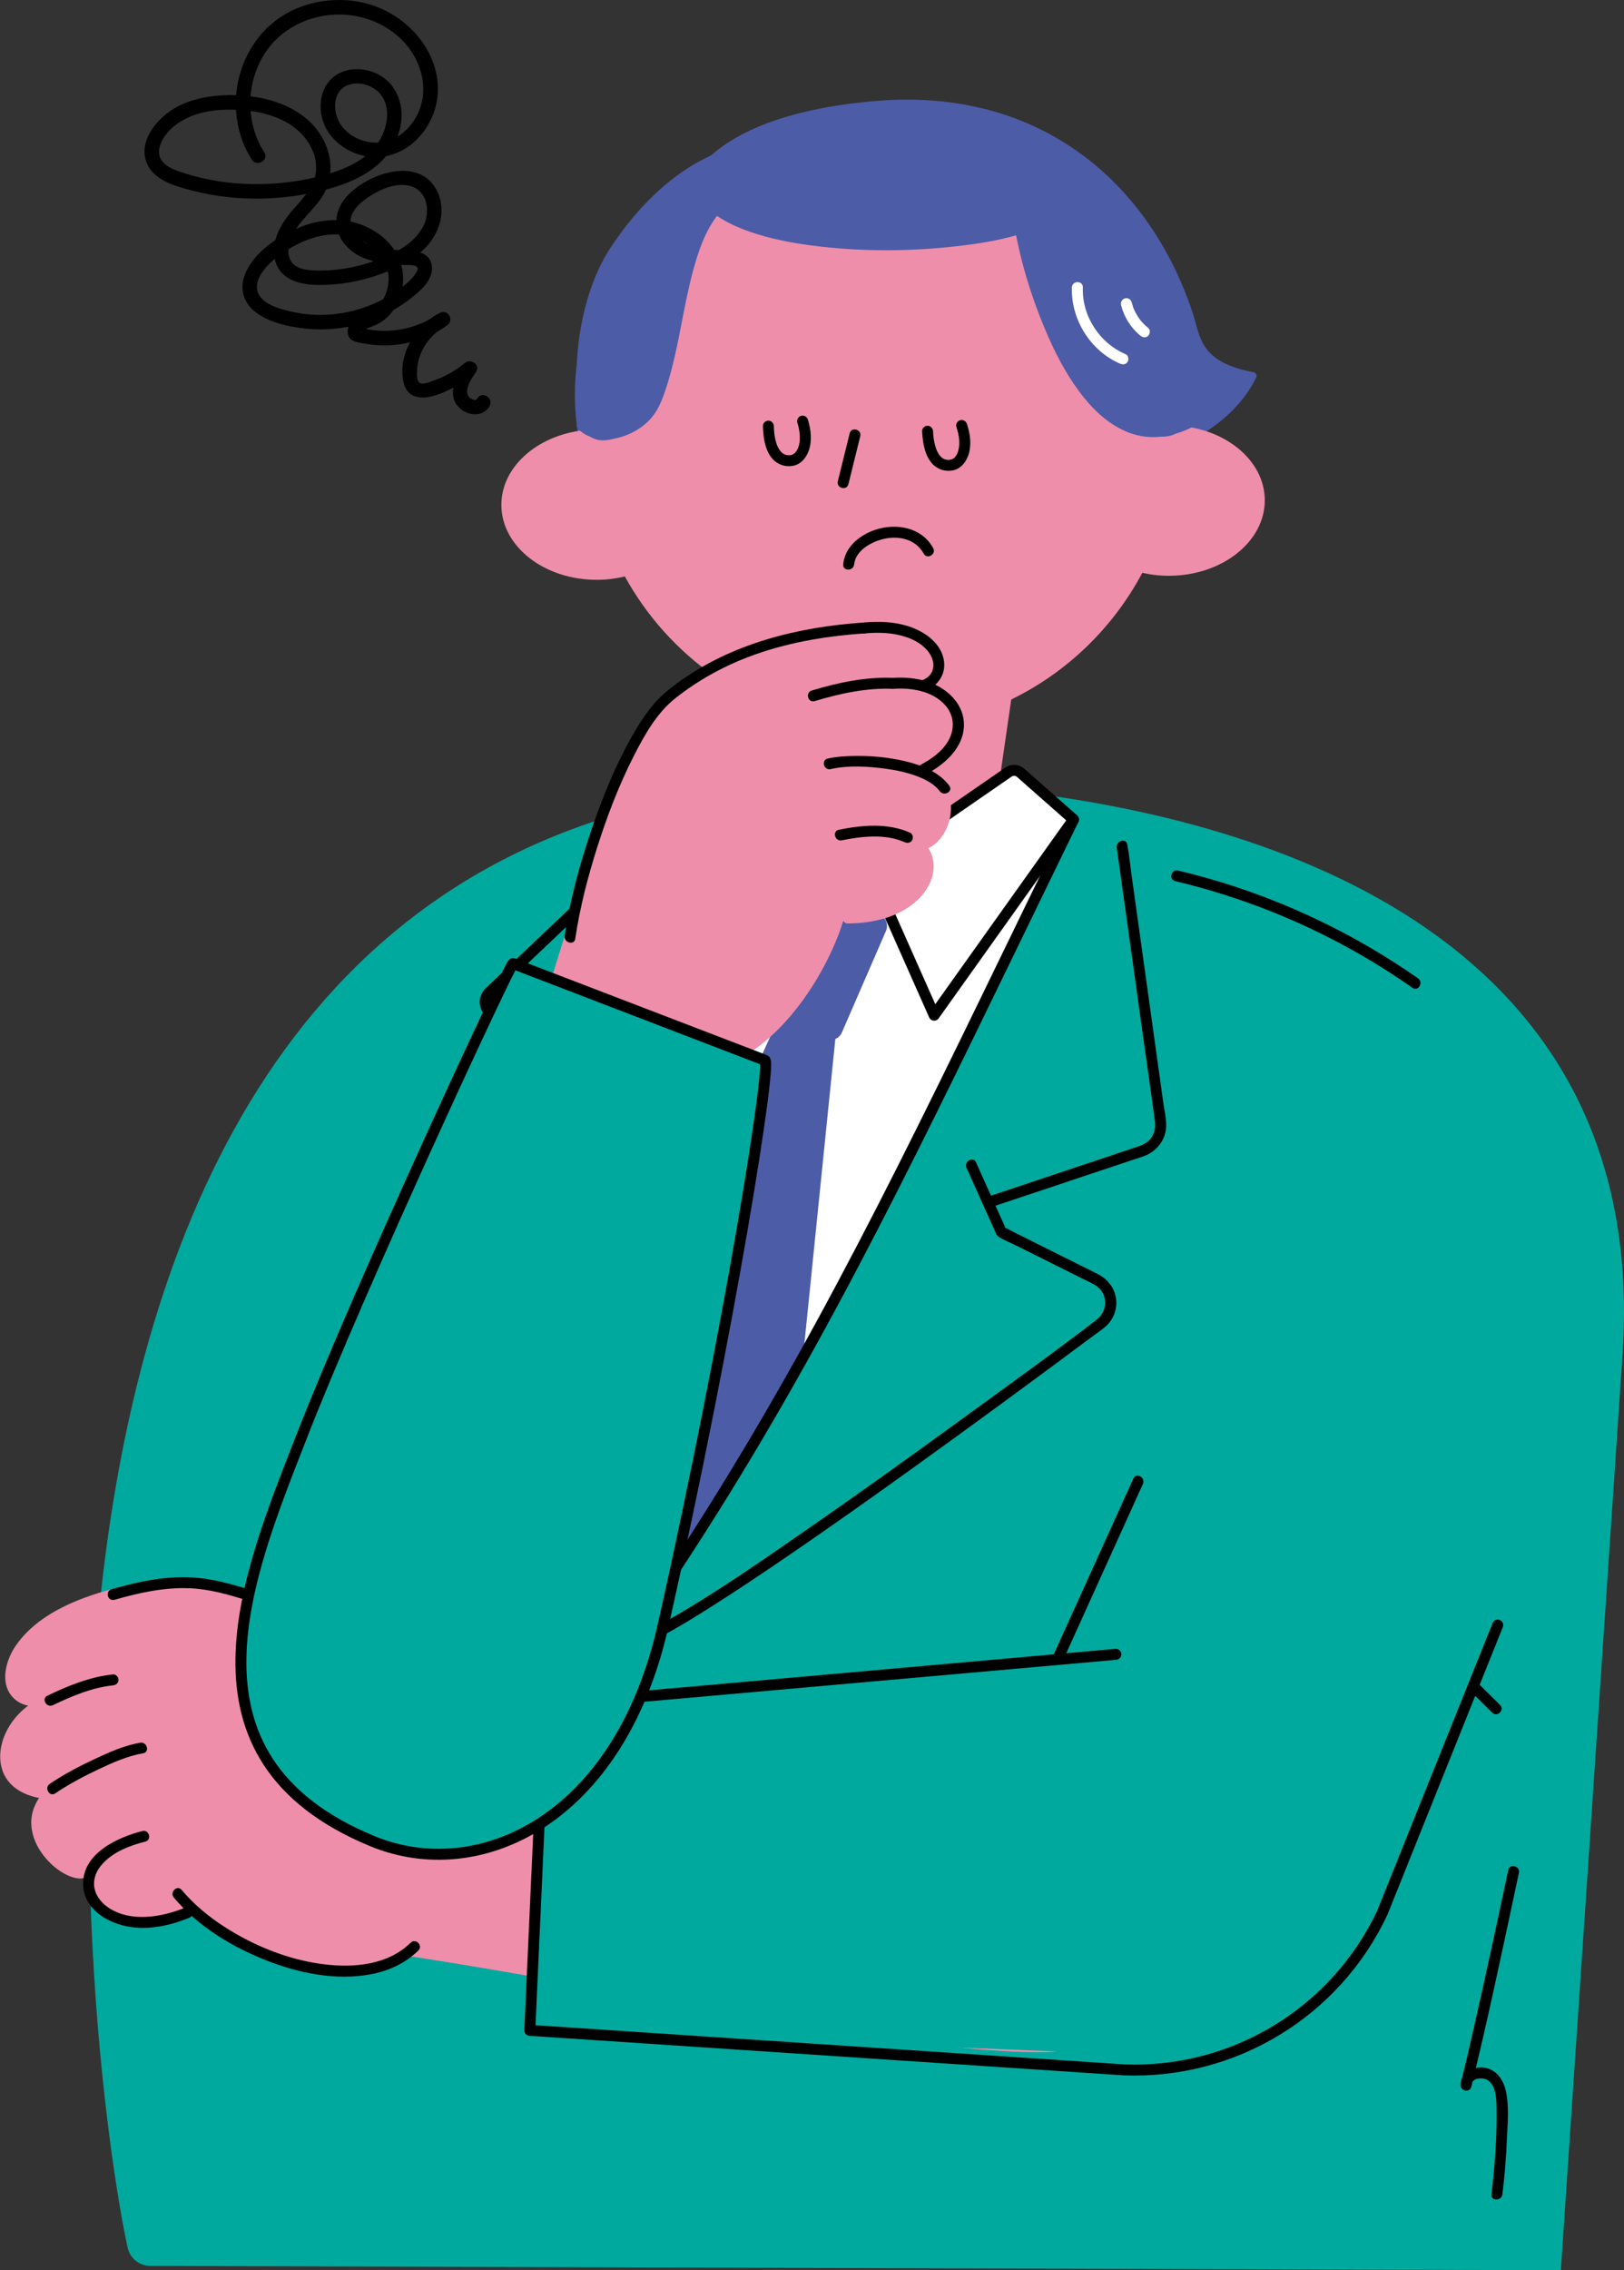
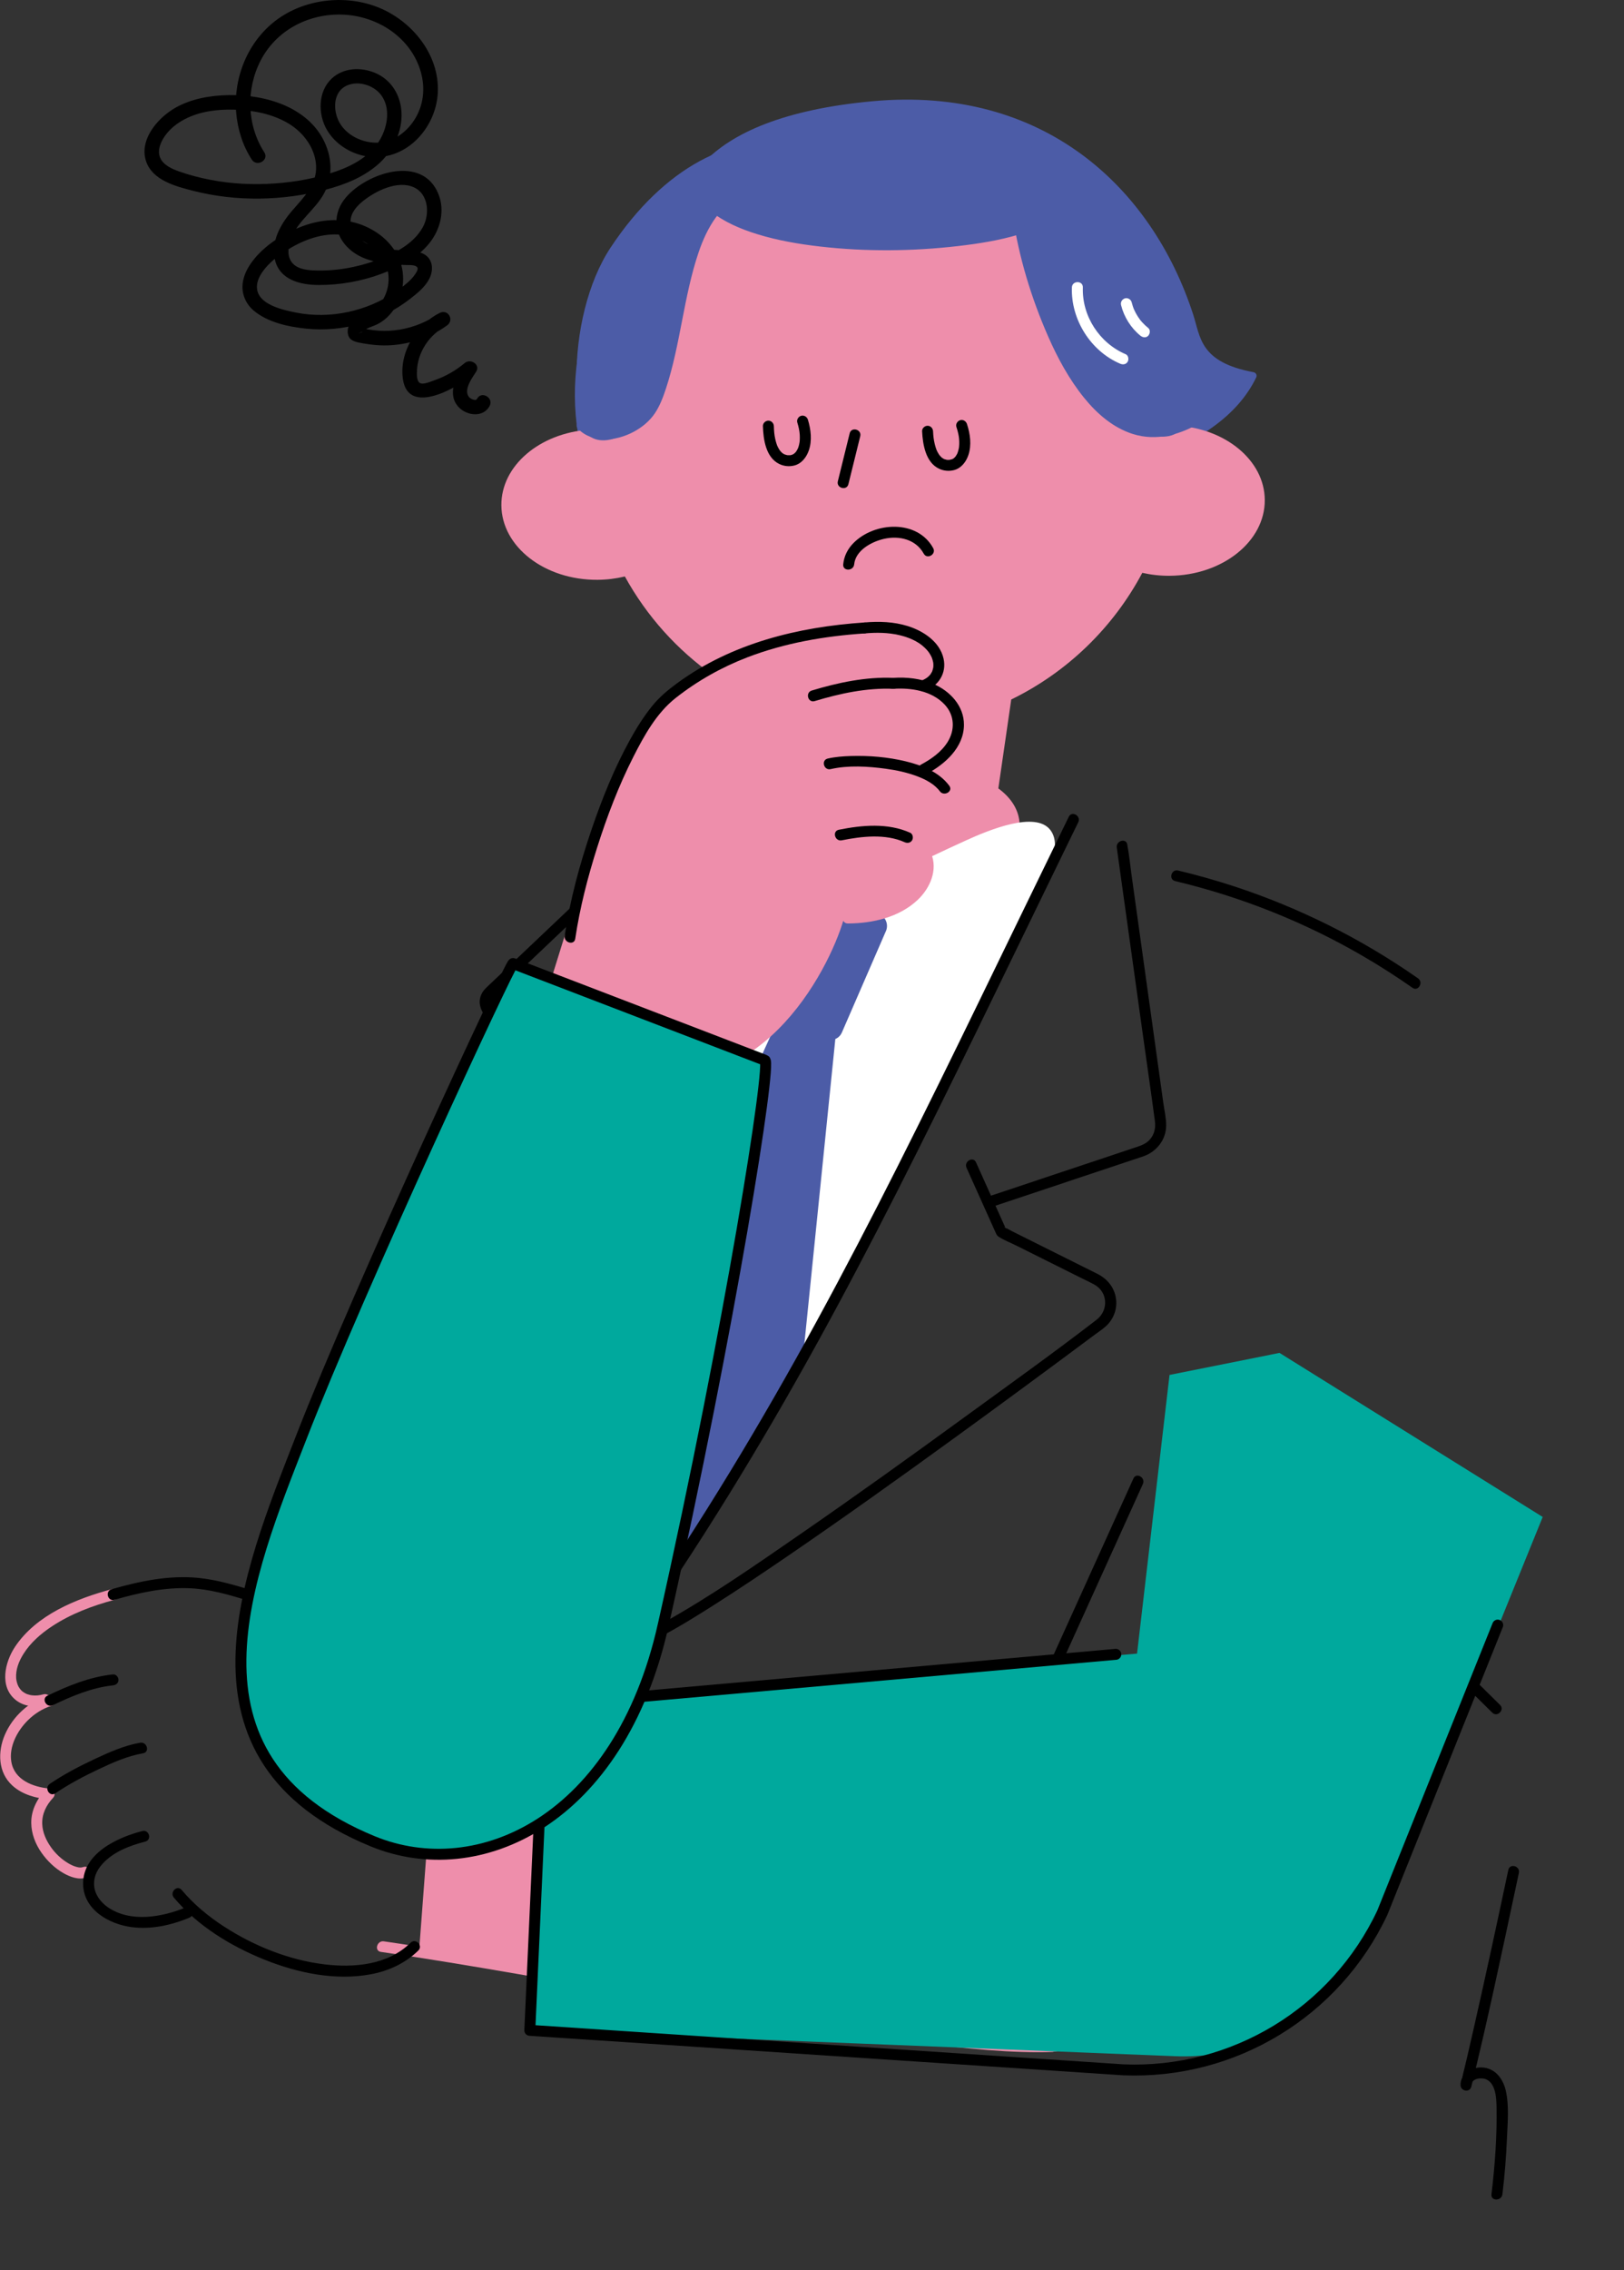
<svg xmlns="http://www.w3.org/2000/svg" id="_レイヤー_2" data-name="レイヤー 2" viewBox="0 0 222.392 310.76">
  <rect x="0" y="0" width="222.392" height="310.76" fill="#333333" stroke="none" />
  <defs>
    <style>
      .cls-1, .cls-2 {
        fill: #00a99d;
      }

      .cls-3 {
        fill: #ee8eab;
      }

      .cls-4 {
        stroke-width: 1.5px;
      }

      .cls-4, .cls-2, .cls-5 {
        stroke: #000;
      }

      .cls-4, .cls-6 {
        fill: #fff;
      }

      .cls-4, .cls-5 {
        stroke-linejoin: round;
      }

      .cls-2 {
        stroke-miterlimit: 10;
      }

      .cls-2, .cls-5 {
        stroke-width: 1.5px;
      }

      .cls-7 {
        fill: #ee8eab;
      }

      .cls-8 {
        fill: #4c5ca7;
      }

      .cls-5 {
        fill: none;
        stroke-linecap: round;
      }
    </style>
  </defs>
  <g id="_レイヤー_27" data-name="レイヤー 27">
    <g>
-       <path class="cls-1" d="M20.59,310.17c-1.496-.005-2.786-1.038-3.109-2.499-5.097-23.053-29.914-200.511,98.99-200.511,0,0,111.34-4.264,105.715,78.332l-8.443,125.267-193.153-.59Z" />
      <path d="M206.55,255.963c-1.554,7.342-3.143,14.677-4.806,21.995-.552,2.43-1.111,4.858-1.708,7.277l1.473.199c-.024-.967,1.388-1.099,2.057-.784,1.258.593,1.348,2.548,1.371,3.726.077,3.995-.218,8.019-.695,11.983-.115.956,1.386.948,1.5,0,.304-2.523.513-5.056.618-7.595.089-2.145.325-4.482-.157-6.595-.375-1.647-1.486-3.104-3.277-3.171-1.432-.054-2.956.872-2.916,2.437.021.826,1.265,1.043,1.473.199,2.179-8.834,4.053-17.749,5.955-26.646.187-.875.374-1.751.559-2.626.199-.942-1.246-1.344-1.446-.399h0Z" />
      <path class="cls-8" d="M83.611,33.897c7.29-11.025,16.748-15.812,25.484-14.23,7.29,1.321,9.689,17.1,4.561,29.59-5.128,12.49-21.504,20.422-29.661,16.059-6.609-3.535-6.727-21.825-.384-31.419Z" />
      <path class="cls-8" d="M93.508,35.817c-2.907-9.005,1.805-19.754,26.005-21.963,23.401-2.136,38.232,11.797,43.88,29.193,1.013,3.12.896,6.528,8.27,7.901.318.059.512.404.372.695-5.193,10.825-22.605,14.201-35.437,14.535-8.344.217-36.929-11.273-43.09-30.361Z" />
      <ellipse class="cls-8" cx="121.598" cy="53.962" rx="42.875" ry="38" transform="translate(-.381 .867) rotate(-.408)" />
      <path class="cls-7" d="M161.076,58.256c-.693-21.753-18.61-39.102-40.497-38.947-21.887.155-39.556,17.755-39.943,39.516-6.74.47-12.016,4.932-11.978,10.339.04,5.686,5.939,10.254,13.176,10.203,1.3-.009,2.552-.172,3.736-.457,5.963,10.85,16.779,18.644,29.505,20.478l-1.373,9.46c-3.118,2.132-4.911,4.942-4.672,7.763.312,3.681,6.23,8.719,16.56,6.821,3.617-.665,6.846-1.916,9.295-3.52l.086.013.01-.072c3.167-2.104,4.994-4.809,4.594-7.608-.243-1.699-1.282-3.165-2.862-4.323l1.767-12.171c7.664-3.737,13.959-9.834,17.947-17.34,1.188.269,2.442.414,3.742.405,7.237-.051,13.071-4.702,13.03-10.388-.038-5.407-5.377-9.794-12.123-10.168Z" />
      <path class="cls-8" d="M161.109,59.27c6.277-4.42-.525-16.748-4.019-21.803-3.851-5.572-12.603-12.213-15.107-12.17-5.709.1-.584,11.839,2.793,21.593,3.441,9.94,13.352,14.479,16.333,12.38Z" />
      <path class="cls-8" d="M101.033,23.253s-9.598,4.587-13.852,11.784c-3.447,5.831-9.227,18.666-7.509,23.182,1.543,4.056,7.462,1.662,10.071-3.235,2.32-4.355,4.496-26.382,11.479-28.774,4.779-1.637-.188-2.956-.188-2.956Z" />
      <path class="cls-8" d="M149.291,27.359s-7.386-12.156-26.198-11.468c-21.037.769-28.028,11.01-28.028,11.01,0,0,7.564,6.583,21.156,6.583,25.116,0,33.07-6.124,33.07-6.124Z" />
      <path class="cls-8" d="M163.965,56.437c-2.346,1.494-5.106,2.447-7.889,1.762-2.532-.623-4.596-2.367-6.253-4.312-1.982-2.327-3.48-5.062-4.744-7.831-1.305-2.858-2.348-5.836-3.218-8.853-.761-2.64-1.41-5.329-1.809-8.05-.132-.899-1.498-.517-1.367.377.829,5.662,2.555,11.3,4.852,16.532,1.303,2.969,2.868,5.851,4.912,8.38,1.754,2.17,3.973,4.107,6.674,4.962,3.307,1.047,6.713.067,9.556-1.743.767-.488.057-1.716-.715-1.224h0Z" />
      <path class="cls-8" d="M139.17,30.642c-5.068,1.531-10.52,1.947-15.786,2.068-5.978.137-12.116-.182-17.921-1.712-2.488-.656-5.084-1.546-7.128-3.161-.749-.592-1.818.462-1.061,1.061,1.895,1.497,4.142,2.454,6.438,3.161,2.804.864,5.716,1.358,8.628,1.691,6.239.713,12.612.654,18.847-.067,2.822-.326,5.658-.771,8.383-1.594.922-.278.529-1.727-.399-1.446h0Z" />
      <path class="cls-8" d="M101.948,25.387c-2.965.578-5.086,3.212-6.396,5.763-1.651,3.215-2.322,6.823-3.072,10.325-.587,2.737-1.134,5.491-1.785,8.213-.315,1.316-.666,2.628-1.135,3.899-.359.972-.794,2.002-1.501,2.776-1.791,1.961-5.68,3.537-7.885,1.354-.649-.642-1.652.359-1.002,1.002,2.054,2.034,5.242,1.65,7.602.389,1.139-.609,2.184-1.461,2.906-2.539.683-1.02,1.13-2.209,1.512-3.368,2.003-6.076,2.421-12.588,4.472-18.653,1.059-3.134,3.077-7.097,6.661-7.795.894-.174.516-1.541-.377-1.367h0Z" />
      <path class="cls-6" d="M101.094,115.559c-9.27,20.224-15.665,71.924-15.665,109.543,22.279-31.037,40.29-68.726,56.853-103.218,1.181-2.459,3.206-6.088,1.559-8.263-2.022-2.669-8.458.01-11.506,1.397-6.587,2.998-11.908,5.623-18.126,9.325-1.914-5.949-3.982-11.327-7.62-12.159-2.535-.579-5.568.983-5.987,3.55" />
      <path class="cls-8" d="M109.951,185.915l-23.835,39.102c-.196.301-.664.155-.655-.204l2.088-43.592,19.561-42.9,7.52,1.549-4.68,46.045Z" />
      <path d="M100.221,113.422c-2.37,6.685-4.331,13.51-5.988,20.405-1.73,7.199-3.131,14.476-4.289,21.789-1.181,7.457-2.112,14.953-2.849,22.467-.734,7.487-1.274,14.992-1.661,22.504-.375,7.275-.605,14.556-.719,21.84-.014.892-.026,1.783-.036,2.675-.009.79.992.959,1.397.378,4.745-6.794,9.304-13.718,13.662-20.767,4.171-6.747,8.159-13.607,11.994-20.551,3.838-6.949,7.525-13.98,11.123-21.056,3.802-7.478,7.505-15.005,11.182-22.544,4.022-8.247,8.014-16.51,12.035-24.758.528-1.084,1.057-2.167,1.586-3.25.422-.864-.871-1.625-1.295-.757-4.083,8.355-8.13,16.726-12.199,25.087-3.705,7.612-7.428,15.215-11.242,22.773-3.59,7.115-7.262,14.189-11.079,21.185-3.792,6.949-7.729,13.819-11.847,20.58-4.277,7.022-8.749,13.924-13.41,20.697-.599.87-1.201,1.737-1.805,2.603l1.397.378c.085-7.203.28-14.404.613-21.6.347-7.495.842-14.984,1.523-22.456.684-7.501,1.555-14.986,2.675-22.434,1.1-7.313,2.434-14.592,4.084-21.802,1.585-6.923,3.46-13.785,5.736-20.514.28-.827.566-1.652.858-2.476.323-.911-1.125-1.303-1.446-.399h0Z" />
      <path d="M112.033,119.625c.484,1.639.968,3.279,1.453,4.918.129.437.69.727,1.101.448,1.617-1.096,3.235-2.193,4.852-3.289.234-.158.467-.317.701-.475.335-.227.483-.66.269-1.026-.194-.332-.689-.497-1.026-.269-1.617,1.096-3.235,2.193-4.852,3.289-.234.158-.467.317-.701.475l1.101.448c-.484-1.639-.968-3.279-1.453-4.918-.273-.923-1.72-.53-1.446.399h0Z" />
      <path class="cls-8" d="M113.497,142.334l-6.023-.904c-.954-.143-1.613-1.03-1.474-1.985l2.158-14.871c.101-.699.751-1.184,1.45-1.083l10.336,1.5c1.115.162,1.8,1.308,1.414,2.367l-6.076,13.988c-.302.696-1.035,1.102-1.785.989Z" />
-       <path class="cls-4" d="M127.928,138.964l-8.922-20.089,19.101-13.19c.509-.351,1.191-.311,1.654.098l7.251,6.394-19.084,26.787Z" />
      <path class="cls-4" d="M100.944,131.444l12.551-13.247-.898-14.063c-.099-1.545-1.966-2.26-3.071-1.177l-8.582,8.408v20.079Z" />
      <path d="M91.424,111.646c-1.495,1.418-2.991,2.836-4.486,4.254-3.169,3.006-6.339,6.011-9.508,9.017-2.868,2.72-5.737,5.44-8.605,8.16l-2.107,1.998c-.325.308-.617.627-.804,1.046-.624,1.402.172,2.51.925,3.632,3.335,4.968,6.681,9.951,10.306,14.715.38.5.765.997,1.158,1.487.603.753,1.658-.314,1.06-1.06-3.652-4.564-6.896-9.479-10.166-14.319-.611-.904-1.321-1.798-1.847-2.755-.333-.607-.121-1.158.339-1.6.612-.588,1.232-1.168,1.848-1.752l8.146-7.725c3.168-3.004,6.336-6.009,9.504-9.013,1.734-1.644,3.559-3.23,5.219-4.949.025-.026.052-.05.079-.075.702-.665-.36-1.725-1.06-1.06h0Z" />
      <path d="M81.347,152.227c-1.518,1.717-3.035,3.433-4.553,5.15l.53-.22c-2.342.117-4.683.279-7.019.479-.894.077-1.787.161-2.679.257-.831.09-1.711.132-2.523.333-1.682.416-2.88,1.935-3.001,3.642-.069.967.299,1.985.525,2.919.221.916.443,1.832.666,2.748.564,2.319,1.136,4.635,1.718,6.949,1.47,5.835,3.007,11.654,4.665,17.438,1.719,5.998,3.55,11.973,5.695,17.834,1.642,4.486,3.387,9.131,6.023,13.145.234.356.478.705.735,1.045.574.761,1.877.014,1.295-.757-1.344-1.782-2.379-3.793-3.325-5.807-1.25-2.66-2.324-5.401-3.332-8.161-2.388-6.543-4.396-13.225-6.278-19.929-1.739-6.192-3.351-12.42-4.894-18.663-.547-2.213-1.084-4.428-1.619-6.644-.297-1.23-.701-2.484.258-3.555.632-.707,1.481-.814,2.372-.922.991-.12,1.985-.22,2.979-.31,1.813-.165,3.629-.297,5.447-.411.592-.037,1.183-.072,1.775-.105.322-.018.704.012.972-.188.632-.471,1.144-1.266,1.663-1.853l2.497-2.825.469-.53c.637-.721-.42-1.785-1.06-1.06h0Z" />
      <path d="M152.932,116.019c.42,3.01.84,6.021,1.259,9.031.804,5.768,1.609,11.535,2.413,17.303.518,3.711,1.062,7.42,1.553,11.135.114.86-.062,1.789-.699,2.5-.514.574-1.155.803-1.85,1.035l-6.11,2.04-13.759,4.594-.278.093c-.911.304-.52,1.753.399,1.446,4.107-1.371,8.215-2.743,12.322-4.114l7.048-2.353c.456-.152.916-.296,1.369-.457,1.805-.642,3.091-2.272,3.098-4.224.004-1.023-.254-2.101-.395-3.109l-.905-6.488-2.443-17.521-1.024-7.341c-.176-1.261-.294-2.547-.53-3.798-.011-.056-.016-.114-.024-.171-.133-.952-1.578-.547-1.446.399h0Z" />
      <path d="M132.361,159.863c1.087,2.418,2.173,4.835,3.26,7.253l.702,1.563c.121.268.186.45.453.624.723.472,1.598.798,2.369,1.183l8.725,4.355c.653.326,1.319.633,1.961.981,1.9,1.028,2.001,3.548.329,4.836-5.848,4.508-11.872,8.808-17.84,13.155-7.557,5.504-15.152,10.957-22.845,16.268-6.048,4.176-12.13,8.413-18.553,12-.516.288-1.036.57-1.562.841-.858.443-.1,1.738.757,1.295,2.647-1.368,5.185-2.95,7.697-4.548,3.409-2.168,6.765-4.42,10.1-6.701,7.787-5.325,15.46-10.815,23.094-16.356,6.337-4.6,12.642-9.244,18.921-13.923.67-.499,1.429-.966,1.96-1.617.678-.83,1.046-1.911.971-2.986-.118-1.681-1.118-2.986-2.597-3.725l-7.748-3.867-3.933-1.963c-.313-.156-.646-.385-.981-.49-.285-.089.251-.1.166.212.015-.056-.107-.237-.129-.287l-3.654-8.129-.329-.732c-.395-.879-1.688-.117-1.295.757h0Z" />
      <path d="M160.93,120.607c9.049,2.157,17.76,5.63,25.798,10.316,2.293,1.336,4.527,2.77,6.7,4.292.793.555,1.543-.745.757-1.295-7.723-5.406-16.24-9.661-25.198-12.599-2.521-.827-5.077-1.545-7.658-2.16-.938-.224-1.339,1.222-.399,1.446h0Z" />
      <path class="cls-6" d="M146.786,39.344c-.149,4.386,2.562,8.718,6.611,10.441.375.16.799.109,1.026-.269.188-.313.103-.868-.269-1.026-3.595-1.529-6.001-5.23-5.868-9.146.033-.965-1.467-.964-1.5,0h0Z" />
      <path class="cls-6" d="M153.52,41.767c.407,1.628,1.351,3.136,2.659,4.191.305.246.767.32,1.061,0,.251-.273.326-.798,0-1.061-.295-.238-.571-.497-.825-.778-.062-.068-.122-.138-.181-.208-.033-.039-.064-.08-.097-.119-.072-.084.07.095.004.007-.116-.156-.229-.314-.333-.478-.199-.311-.37-.636-.521-.972-.081-.18.032.088-.008-.019-.018-.048-.038-.095-.056-.143-.033-.086-.064-.173-.093-.26-.062-.184-.115-.371-.163-.56-.095-.381-.543-.647-.923-.524-.394.128-.626.515-.524.923h0Z" />
      <path d="M116.971,77.251c.185-1.915,2.387-3.11,4.1-3.494,2.07-.464,4.348.067,5.424,2.027.464.847,1.76.091,1.295-.757-2.163-3.943-8.035-3.619-10.922-.686-.789.802-1.289,1.788-1.398,2.91-.093.96,1.408.954,1.5,0h0Z" />
      <path d="M116.356,59.314c-.54,2.188-1.081,4.376-1.621,6.565-.231.937,1.215,1.337,1.446.399.54-2.188,1.081-4.376,1.621-6.565.231-.937-1.215-1.337-1.446-.399h0Z" />
      <path d="M126.273,59.028c.089,1.798.48,4.273,2.331,5.135.632.294,1.331.363,2.009.194,1.012-.253,1.678-1.118,1.999-2.067.46-1.362.247-2.919-.197-4.253-.128-.384-.517-.635-.923-.524-.376.103-.652.537-.524.923.101.303.189.61.257.922.066.306.095.484.116.755.019.241.025.482.016.724-.005.126-.015.251-.029.376.003-.032.023-.133-.003.016-.012.07-.024.139-.038.208-.043.206-.103.407-.177.604-.043.115.08-.153-.01.021-.019.036-.035.073-.054.109-.055.104-.118.201-.182.3-.023.035-.09.097.015-.017-.025.027-.047.056-.072.084-.061.067-.129.124-.193.188-.089.09.005-.006.028-.02-.044.028-.086.059-.131.086-.03.018-.061.033-.09.05-.063.036-.168.042-.01.008-.123.026-.263.062-.384.099-.089.027.213-.014.079-.01-.023.001-.046.006-.069.007-.064.003-.128.008-.192.007-.053-0-.106-.005-.159-.006-.193-.005.178.04-.013-0-.12-.025-.236-.057-.353-.096-.182-.06.143.081-.03-.014-.045-.025-.092-.048-.137-.075-.058-.034-.111-.075-.168-.11-.107-.066.052.042.053.042-.035-.008-.087-.073-.113-.097-.107-.098-.201-.206-.295-.316.117.137.001-.002-.043-.068-.054-.08-.104-.163-.151-.247-.046-.082-.088-.165-.128-.25-.013-.027-.09-.208-.021-.039-.024-.058-.046-.116-.068-.174-.087-.235-.158-.476-.217-.72-.15-.624-.197-1.093-.23-1.752-.02-.405-.33-.75-.75-.75-.391,0-.77.343-.75.75h0Z" />
      <path d="M104.474,58.333c.051,1.802.4,4.295,2.245,5.181.632.304,1.337.378,2.02.214,1.017-.244,1.687-1.117,2.019-2.062.472-1.345.286-2.891-.125-4.224-.12-.387-.523-.634-.923-.524-.382.105-.644.534-.524.923.178.577.298,1.122.331,1.666.014.239.016.479.003.718-.004.075-.012.151-.018.226-.002.023-.017.149 0.0.019-.017.128-.042.256-.071.381-.023.098-.049.196-.079.292-.014.046-.125.335-.058.18-.079.183-.18.35-.289.516-.096.146.078-.062-.002.002-.033.027-.061.07-.091.102-.061.064-.127.122-.195.18.123-.105.004-.007-.06.031-.044.026-.092.046-.135.073-.119.075.139-.029-.009.003-.038.008-.34.123-.366.087-.003-.004.226-.018.063-.011-.023.001-.046.004-.069.005-.064.004-.127.005-.191.003-.052-.001-.105-.01-.157-.009-.138.003.195.042.059.009-.023-.006-.047-.008-.07-.013-.12-.026-.232-.064-.348-.101-.129-.041.133.079.059.025-.024-.018-.059-.028-.085-.041-.057-.03-.113-.062-.168-.097-.029-.018-.123-.059-.132-.091.015.055.129.113.023.014-.031-.029-.064-.056-.095-.085-.048-.046-.094-.093-.138-.142-.056-.062-.145-.186-.045-.045-.103-.145-.2-.292-.284-.45-.048-.091-.091-.183-.134-.276.068.146.02.05.007.016-.025-.067-.051-.134-.075-.202-.082-.234-.147-.474-.201-.716-.136-.613-.174-1.103-.193-1.779-.011-.405-.337-.75-.75-.75-.398,0-.761.343-.75.75h0Z" />
      <path class="cls-7" d="M57.36,267.46l2.335-31.001s60.552-4.695,78.079-.319c22.002,5.493,37.638,35.905,6.396,44.737-20.972.747-65.672-10.807-86.81-13.417Z" />
-       <path class="cls-7" d="M59.702,265.045c-14.5,12.153-32.313-4.566-34.023-3.243-6.901,5.341-18.851-1.785-11.887-7.175-6.3,4.06-11.613-2.402-6.597-9.797-6.263,2.801-10.855-6.955.251-11.922-12.371-.311-3.435-10.052-2.353-10.528,4.991-2.192,13.999-5.289,19.864-5.741,8.025-.257,16.192,3.524,24.12,9.233,5.345,3.482,12.133,9.051,14.07,16.232s.619,19.536-3.445,22.942Z" />
      <g>
        <path class="cls-7" d="M52.161,267.183c6.252.907,12.483,1.948,18.708,3.022,6.743,1.164,13.478,2.373,20.217,3.565,6.653,1.177,13.308,2.341,19.977,3.421,5.994.97,12.001,1.881,18.031,2.596,4.653.552,9.343,1.027,14.033,1.044.47.002.939-.003,1.409-.013.964-.021.967-1.521,0-1.5-4.476.099-8.965-.312-13.41-.799-5.828-.639-11.631-1.496-17.42-2.414-6.621-1.05-13.227-2.195-19.829-3.358-6.762-1.192-13.519-2.407-20.283-3.584-6.293-1.095-12.591-2.164-18.908-3.111-.708-.106-1.417-.211-2.125-.314-.944-.137-1.352,1.308-.399,1.446h0Z" />
        <path class="cls-7" d="M6.67,232.038c-2.647.837-4.895,2.862-5.999,5.411-1.006,2.323-.959,5.17,1.03,6.971,1.379,1.249,3.22,1.722,5.028,1.902l-.53-1.28c-1.155,1.233-1.936,2.773-1.919,4.492.015,1.462.57,2.892,1.406,4.078.792,1.123,1.814,2.117,3.014,2.797.9.51,2.072.955,3.106.601.908-.31.518-1.76-.399-1.446-.309.105-.542.085-.882-.002-.416-.106-.799-.289-1.168-.506-.929-.547-1.756-1.321-2.376-2.201-.659-.935-1.157-2.027-1.198-3.185-.049-1.374.552-2.58,1.476-3.567.473-.505.106-1.217-.53-1.28-2.242-.223-4.777-1.187-5.181-3.686-.332-2.052.81-4.186,2.221-5.608.923-.931,2.047-1.647,3.3-2.043.917-.29.525-1.739-.399-1.446h0Z" />
        <path class="cls-7" d="M15.279,217.54c-4.859,1.304-10.31,3.511-13.218,7.874-1.399,2.099-2.185,5.451.084,7.281,1.193.962,2.778,1.045,4.215.673.934-.242.538-1.689-.399-1.446-.568.147-.998.212-1.644.135.169.02-.138-.027-.188-.038-.123-.028-.243-.064-.363-.102-.058-.018-.116-.041-.172-.064.169.07-.015-.01-.041-.023-.105-.056-.206-.115-.308-.176-.267-.161-.525-.449-.723-.813-.161-.297-.292-.811-.312-1.15-.066-1.155.353-2.266,1.012-3.312.955-1.516,2.353-2.737,3.833-3.722,2.619-1.743,5.598-2.857,8.622-3.669.931-.25.536-1.697-.399-1.446h0Z" />
        <path d="M23.813,259.756c3.238,3.856,7.742,6.612,12.373,8.477,4.557,1.835,9.743,2.931,14.638,2.006,2.414-.456,4.705-1.513,6.464-3.249.688-.679-.373-1.74-1.061-1.061-3.084,3.042-7.73,3.459-11.827,2.956-4.839-.594-9.578-2.499-13.66-5.13-2.178-1.404-4.197-3.07-5.867-5.059-.622-.74-1.678.326-1.061,1.061h0Z" />
        <path d="M15.678,218.986c3.368-.965,6.85-1.739,10.375-1.578,2.625.12,5.144.842,7.643,1.605,2.861.873,5.647,1.715,8.322,3.081,3.196,1.632,6.225,3.62,9.047,5.834,3.311,2.597,6.432,5.527,9.01,8.864.249.323.642.488,1.026.269.317-.181.516-.706.269-1.026-4.629-5.992-10.791-10.988-17.421-14.614-1.437-.786-2.915-1.499-4.435-2.109-1.41-.565-2.869-.966-4.319-1.408-2.654-.81-5.303-1.648-8.077-1.919-3.999-.391-8.013.459-11.838,1.555-.926.265-.532,1.713.399,1.446h0Z" />
        <path d="M19.494,250.639c-3.415.875-8.152,3.046-8.113,7.24.033,3.523,3.545,5.514,6.648,5.914,2.666.344,5.388-.254,7.849-1.267.377-.155.636-.497.524-.923-.094-.355-.548-.678-.923-.524-3.322,1.368-7.646,2.148-10.781-.055-.439-.309-.934-.811-1.216-1.247-.08-.124-.155-.252-.223-.383-.076-.146-.117-.243-.133-.284-.051-.134-.095-.27-.133-.409-.019-.069-.035-.138-.05-.208-.006-.028-.054-.311-.033-.151-.161-1.2.274-2.268,1.102-3.188,1.507-1.675,3.749-2.522,5.879-3.068.934-.239.538-1.687-.399-1.446h0Z" />
        <path d="M7.574,245.477c1.87-1.266,3.886-2.332,5.926-3.296,1.931-.912,3.974-1.823,6.093-2.184.95-.162.547-1.608-.399-1.446-2.184.373-4.295,1.326-6.288,2.259-2.097.981-4.17,2.073-6.089,3.372-.795.538-.045,1.838.757,1.295h0Z" />
        <path d="M7.248,233.409c2.57-1.238,5.365-2.414,8.23-2.71.403-.042.75-.315.75-.75,0-.373-.345-.792-.75-.75-3.148.326-6.158,1.553-8.987,2.915-.869.419-.11,1.713.757,1.295h0Z" />
        <path d="M60.921,237.137c.487-.102.979-.178,1.472-.246-.148.02.231-.03.318-.04.174-.022.348-.042.522-.062.355-.04.711-.077,1.067-.112,1.805-.176,3.615-.3,5.425-.406,4.97-.292,9.948-.446,14.926-.552,5.995-.127,11.991-.17,17.987-.136,5.958.033,11.917.139,17.871.369,4.964.191,9.934.447,14.876.965.493.052.986.107,1.479.165.957.114.948-1.387,0-1.5-4.74-.564-9.515-.836-14.282-1.045-5.936-.261-11.877-.387-17.818-.439-6.046-.053-12.092-.027-18.137.082-5.182.093-10.364.239-15.54.515-3.294.175-6.634.327-9.893.871-.224.037-.447.078-.669.125-.944.198-.545,1.644.399,1.446h0Z" />
      </g>
      <path d="M196.714,226.893c2.23,2.202,4.46,4.404,6.69,6.605l.95.938c.687.679,1.748-.381,1.06-1.06-2.23-2.202-4.46-4.404-6.69-6.605l-.95-.938c-.687-.679-1.748.381-1.06,1.06h0Z" />
      <path d="M155.213,202.378c-1.344,2.967-2.688,5.933-4.032,8.9-2.14,4.723-4.28,9.447-6.419,14.17-.488,1.077-.976,2.155-1.464,3.232-.395.872.897,1.635,1.295.757,1.344-2.967,2.688-5.933,4.032-8.9,2.14-4.723,4.28-9.447,6.419-14.17.488-1.077.976-2.155,1.464-3.232.395-.872-.897-1.635-1.295-.757h0Z" />
      <path class="cls-1" d="M160.157,188.207l-4.448,38.145-81.143,7.055-2.014,44.512,88.343,3.541c15.065.604,23.651-10.14,30.065-23.785l20.299-50.027-36.043-22.458" />
      <path class="cls-5" d="M152.799,226.451l-78.233,6.956-2.014,44.512,81.307,5.409c15.065.604,29.028-7.873,35.441-21.519l15.799-39.359" />
      <polygon class="cls-7" points="101.166 135.38 81.322 125.763 47.033 199.558 87.642 214.44 101.166 135.38" />
      <path class="cls-7" d="M85.558,146.388c18.05,5.668,27.909-13.389,29.982-20.559,9.027-.056,15.038-5.522,9.05-11.021,7.375,1.335,5.461-7.304,1.322-9.787,6.858.187,6.878-10.059-1.252-11.449,8.78-3.005.835-7.541-4.523-7.687-6.362-.173-13.501.888-25.163,6.447-11.088,8.374-16.316,31.974-18.11,42.095-1.298,7.323,3.634,10.371,8.694,11.96Z" />
      <g>
        <path class="cls-7" d="M78.627,123.922c-1.398,4.501-2.797,9.002-4.195,13.502-2.227,7.167-4.454,14.335-6.681,21.502-.508,1.637-1.017,3.273-1.525,4.91-.287.924,1.16,1.319,1.446.399,1.398-4.501,2.797-9.002,4.195-13.502,2.227-7.167,4.454-14.335,6.681-21.502.508-1.637,1.017-3.273,1.525-4.91.287-.924-1.16-1.319-1.446-.399h0Z" />
        <path d="M99.578,144.774c-.362,2.089-.725,4.177-1.087,6.266-.87,5.017-1.74,10.034-2.611,15.051-1.057,6.092-2.113,12.185-3.17,18.277-.91,5.249-1.821,10.497-2.731,15.746-.442,2.551-.913,5.098-1.327,7.653-.006.036-.012.072-.019.108-.164.944,1.281,1.35,1.446.399.362-2.089.725-4.177,1.087-6.266.87-5.017,1.74-10.034,2.611-15.051,1.057-6.092,2.113-12.185,3.17-18.277.91-5.249,1.821-10.497,2.731-15.746.442-2.551.913-5.098,1.327-7.653.006-.036.012-.072.019-.108.164-.944-1.281-1.35-1.446-.399h0Z" />
        <path d="M118.398,85.205c-9.1.609-18.196,2.843-25.652,8.301-1.289.944-2.47,1.928-3.473,3.178-1.141,1.421-2.112,2.969-2.992,4.563-2.155,3.904-3.836,8.081-5.273,12.297-1.613,4.732-2.946,9.604-3.68,14.555-.14.944,1.305,1.352,1.446.399.629-4.244,1.71-8.424,3.007-12.511,1.347-4.245,2.943-8.434,4.961-12.408,1.472-2.899,3.17-5.972,5.764-8.021,2.962-2.34,6.299-4.22,9.821-5.574,5.134-1.974,10.598-2.912,16.069-3.278.958-.064.965-1.565,0-1.5h0Z" />
        <path d="M118.398,86.705c1.594-.143,3.22-.13,4.784.24,1.118.265,2.189.699,3.04,1.358.085.066.339.287.479.425.075.075.149.151.22.23.038.042.26.314.157.179.13.17.248.349.353.536.046.081.086.165.129.248.017.033.09.207.013.02.02.05.04.099.058.15.066.18.112.363.154.549.007.033.011.066.018.099.034.174-.013-.176-0-.001.007.098.016.195.016.294.001.081-.004.161-.008.241-.002.048-.009.095-.014.143.021-.202.016-.103.006-.058-.04.187-.086.364-.151.545-.015.043-.062.121.021-.049-.028.057-.054.114-.084.169-.045.084-.097.164-.148.244-.022.034-.047.065-.07.098-.015.022.101-.107-.02.018-.069.072-.134.146-.206.214-.043.04-.293.235-.123.112-.086.062-.173.122-.264.177-.094.057-.191.109-.29.158-.051.025-.103.049-.155.071.183-.079-.059.019-.094.031-.381.137-.637.511-.524.923.101.368.539.661.923.524,1.895-.679,3.046-2.434,2.592-4.451-.522-2.319-2.795-3.792-4.922-4.451-1.893-.586-3.929-.662-5.891-.486-.403.036-.75.319-.75.75,0,.378.344.786.75.75h0Z" />
        <path class="cls-3" d="M126.129,105.952c1.826,1.357,3.019,3.496,2.477,5.8-.192.815-.57,1.618-1.122,2.227-.275.303-.487.493-.82.684-.067.038-.135.075-.205.108-.094.044-.007.013-.166.061-.069.021-.138.039-.208.055-.09.016-.092.018-.008.007-.046.005-.091.008-.137.01-.96.054-.966,1.554,0,1.5,1.61-.09,2.889-1.398,3.57-2.772.902-1.822.956-3.916.126-5.773-.588-1.315-1.606-2.353-2.748-3.202-.328-.243-.834-.051-1.026.269-.227.38-.054.786.269,1.026h0Z" />
        <path d="M122.312,94.288c2.474-.163,5.285.263,7.057,2.164,1.367,1.466,1.432,3.475.383,5.14-.858,1.361-2.229,2.318-3.623,3.065-.851.456-.094,1.752.757,1.295,2.52-1.351,5.094-3.627,5.118-6.718.021-2.603-1.912-4.651-4.193-5.622-1.731-.737-3.632-.948-5.499-.824-.958.063-.965,1.564,0,1.5h0Z" />
        <path d="M129.995,107.554c-1.415-1.896-3.752-2.805-5.983-3.342-2.435-.586-4.989-.801-7.489-.725-1.058.032-2.136.11-3.171.347-.94.216-.542,1.662.399,1.446,2.407-.552,5.118-.38,7.545-.054,1.474.198,2.951.519,4.344,1.047,1.123.426,2.326,1.053,3.06,2.037.571.765,1.873.018,1.295-.757h0Z" />
        <path d="M122.312,92.788c-3.752-.156-7.571.652-11.147,1.735-.921.279-.529,1.727.399,1.446,3.458-1.047,7.119-1.832,10.748-1.681.965.04.963-1.46,0-1.5h0Z" />
        <g>
          <path class="cls-7" d="M124.26,114.636c5.927,2.716,2.357,11.033-8.15,11.023" />
          <path class="cls-3" d="M123.881,115.284c.918.429,1.694,1.013,2.146,1.878.354.677.422,1.521.241,2.274-.517,2.151-2.591,3.717-4.61,4.506-1.77.692-3.655.96-5.548.966-.965.003-.967,1.503,0,1.5,3.388-.011,7.022-.836,9.554-3.226,1.708-1.612,2.799-4.106,1.833-6.397-.539-1.278-1.619-2.217-2.859-2.797-.869-.406-1.632.886-.757,1.295h0Z" />
        </g>
        <g>
          <path class="cls-7" d="M115.072,114.303c4.181-.855,7.212-.572,9.188.333" />
          <path d="M115.271,115.026c2.735-.551,5.99-.922,8.61.258.369.166.807.106,1.026-.269.188-.321.102-.859-.269-1.026-3.043-1.37-6.583-1.05-9.766-.409-.946.19-.545,1.637.399,1.446h0Z" />
        </g>
      </g>
      <path class="cls-2" d="M90.814,222.474c9.285-41.358,14.875-77.161,13.933-77.345l-34.489-13.235c-.356-.07-20.929,44.106-29.057,65.007-7.215,18.553-17.949,43.703,9.821,55.137,14.509,5.973,33.792-2.843,39.791-29.563Z" />
      <path d="M36.19,20.843c-2.399-3.711-2.52-8.647-.499-12.557,2.115-4.092,6.417-6.366,10.969-6.292,4.69.076,9.289,2.838,10.83,7.413.755,2.24.629,4.647-.568,6.71-1.064,1.834-2.947,3.323-5.13,3.411-1.928.078-3.976-.797-5.093-2.408-1.119-1.615-1.277-4.488.815-5.417,1.541-.685,3.604-.059,4.628,1.245,1.378,1.754.95,4.348-.091,6.143-1.282,2.211-3.645,3.541-5.993,4.359-2.701.941-5.581,1.461-8.429,1.662-2.957.209-5.946.065-8.857-.504-1.435-.28-2.861-.649-4.24-1.137-.975-.345-2.171-.863-2.602-1.884-.464-1.1.18-2.398.859-3.254.691-.871,1.587-1.543,2.571-2.048,2.056-1.056,4.462-1.342,6.746-1.271,2.585.08,5.276.578,7.504,1.952,1.985,1.224,3.562,3.349,3.676,5.741.125,2.621-1.772,4.366-3.343,6.208-1.543,1.81-2.866,4.162-2.296,6.629.64,2.771,3.481,3.455,5.957,3.467,2.929.014,5.884-.504,8.628-1.527,2.435-.908,4.952-2.155,6.597-4.236,1.476-1.866,2.126-4.41,1.21-6.683-2.194-5.445-9.772-2.94-12.681.471-1.747,2.049-1.732,4.762.146,6.727,2.04,2.135,5.028,2.319,7.795,2.507.449.03,1.361-.062,1.746.22.333.244.024.715-.162,1-.63.969-1.732,1.759-2.672,2.407-1.986,1.37-4.22,2.314-6.579,2.816-2.31.492-4.748.539-7.067.08-1.788-.354-5.264-1.081-5.379-3.401-.059-1.196.764-2.312,1.549-3.132.916-.956,2.033-1.727,3.176-2.387,2.18-1.26,4.813-2.109,7.35-1.663,2.158.38,4.247,1.538,5.332,3.5.944,1.707.782,3.879-.274,5.498-.528.809-1.263,1.316-2.149,1.663-.954.373-2.133.876-2.474,1.943-.173.54-.097,1.294.378,1.66.514.396,1.465.491,2.094.596,1.279.212,2.574.276,3.865.147,2.581-.257,5.074-1.144,7.182-2.667,1.028-.743.158-2.287-1.001-1.713-3.213,1.59-5.548,5.38-5.047,9.015.725,5.255,7.676,1.088,9.867-.746l-1.558-1.202c-1.087,1.662-2.305,4.161-.622,5.872,1.133,1.152,3.324,1.403,4.19-.195.609-1.123-1.104-2.126-1.713-1.001-.103.189-.19.19-.402.151-.289-.054-.603-.22-.77-.472-.653-.988.514-2.564,1.03-3.354.655-1-.744-1.884-1.558-1.202-1.234,1.033-2.665,1.848-4.189,2.366-.45.153-1.517.653-1.972.338-.401-.278-.383-1.044-.377-1.466.037-2.712,1.717-5.199,4.123-6.389l-1.001-1.713c-3.252,2.35-7.431,3.074-11.275,1.901l.693.693c-.098-.284-0-.054-.072.036.056-.071-1.148.568.084-.106.187-.103.355-.252.552-.353.469-.241.979-.385,1.453-.616,1.003-.488,1.831-1.314,2.424-2.249,1.179-1.86,1.478-4.366.693-6.433-.889-2.339-2.871-4.016-5.165-4.907-2.463-.956-5.218-.843-7.698-.007-2.559.863-5.225,2.431-6.98,4.514-.874,1.038-1.584,2.251-1.705,3.627-.119,1.347.463,2.669,1.485,3.543,1.932,1.654,4.792,2.254,7.257,2.508,2.493.257,5.061.008,7.47-.679,2.441-.696,4.735-1.847,6.737-3.405.979-.762,2.047-1.624,2.622-2.747.616-1.205.518-2.751-.82-3.419-.612-.306-1.303-.349-1.973-.404-.772-.063-1.546-.098-2.317-.165-1.384-.12-2.797-.36-3.975-1.139-.925-.611-1.725-1.612-1.7-2.767.025-1.156.892-2.099,1.749-2.778,1.728-1.367,4.691-2.845,6.902-1.855,2.041.914,2.219,3.68,1.26,5.439-1.273,2.335-3.914,3.656-6.313,4.539-2.77,1.019-5.757,1.538-8.711,1.401-1.106-.051-2.463-.26-3.07-1.31-.541-.936-.32-2.118.049-3.075.935-2.42,3.327-3.93,4.535-6.2,1.249-2.346,1.059-5.068-.168-7.384-1.279-2.416-3.55-4.026-6.075-4.947-2.475-.903-5.267-1.203-7.89-1.034-2.456.158-5.002.756-7.04,2.193-2.05,1.445-4.091,4.089-3.253,6.75.842,2.674,4.085,3.507,6.481,4.118,5.928,1.511,12.256,1.382,18.165-.164,2.675-.7,5.343-1.773,7.392-3.682,1.861-1.734,3.094-4.3,2.965-6.876-.118-2.354-1.373-4.452-3.568-5.401-1.948-.842-4.365-.755-5.979.743-1.916,1.779-1.916,4.9-.661,7.046,1.137,1.944,3.249,3.268,5.455,3.619,5.172.821,9.442-3.709,9.72-8.668.297-5.289-3.605-9.998-8.367-11.811-4.467-1.7-9.929-1.043-13.767,1.842-3.853,2.895-5.859,7.796-5.478,12.571.184,2.309.88,4.555,2.141,6.506.691,1.069,2.409.075,1.713-1.001h0Z" />
    </g>
  </g>
</svg>